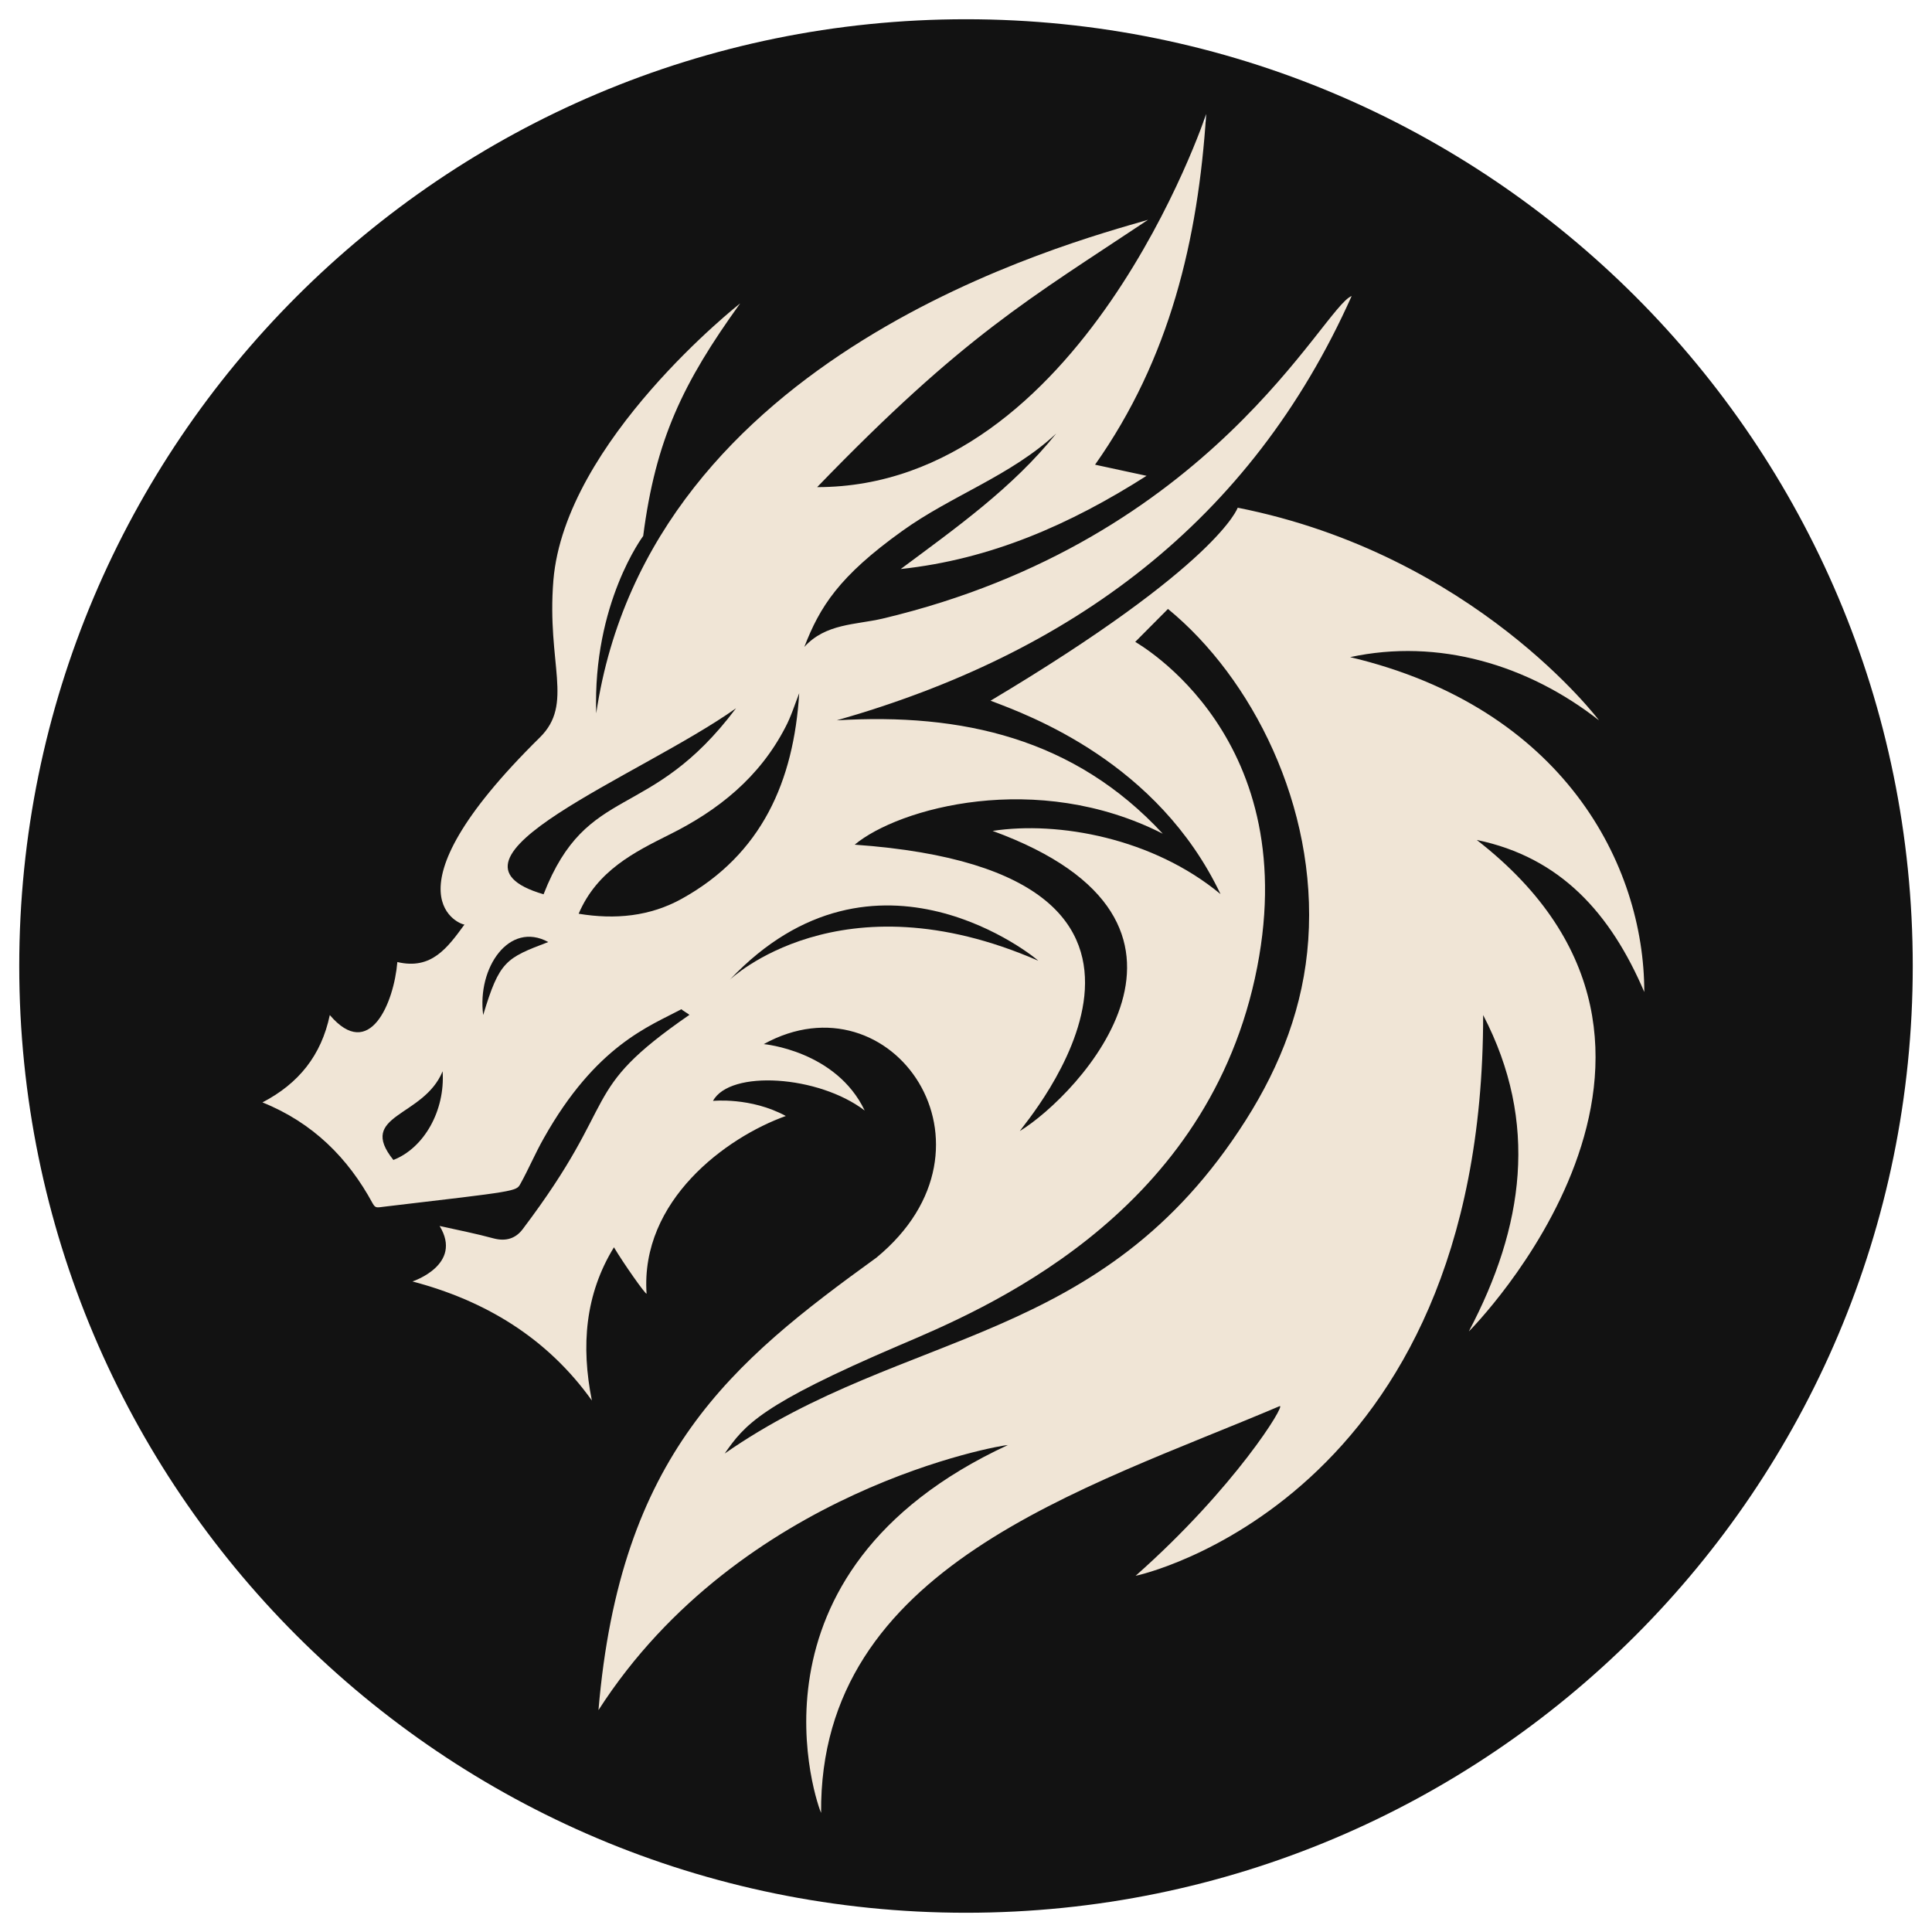
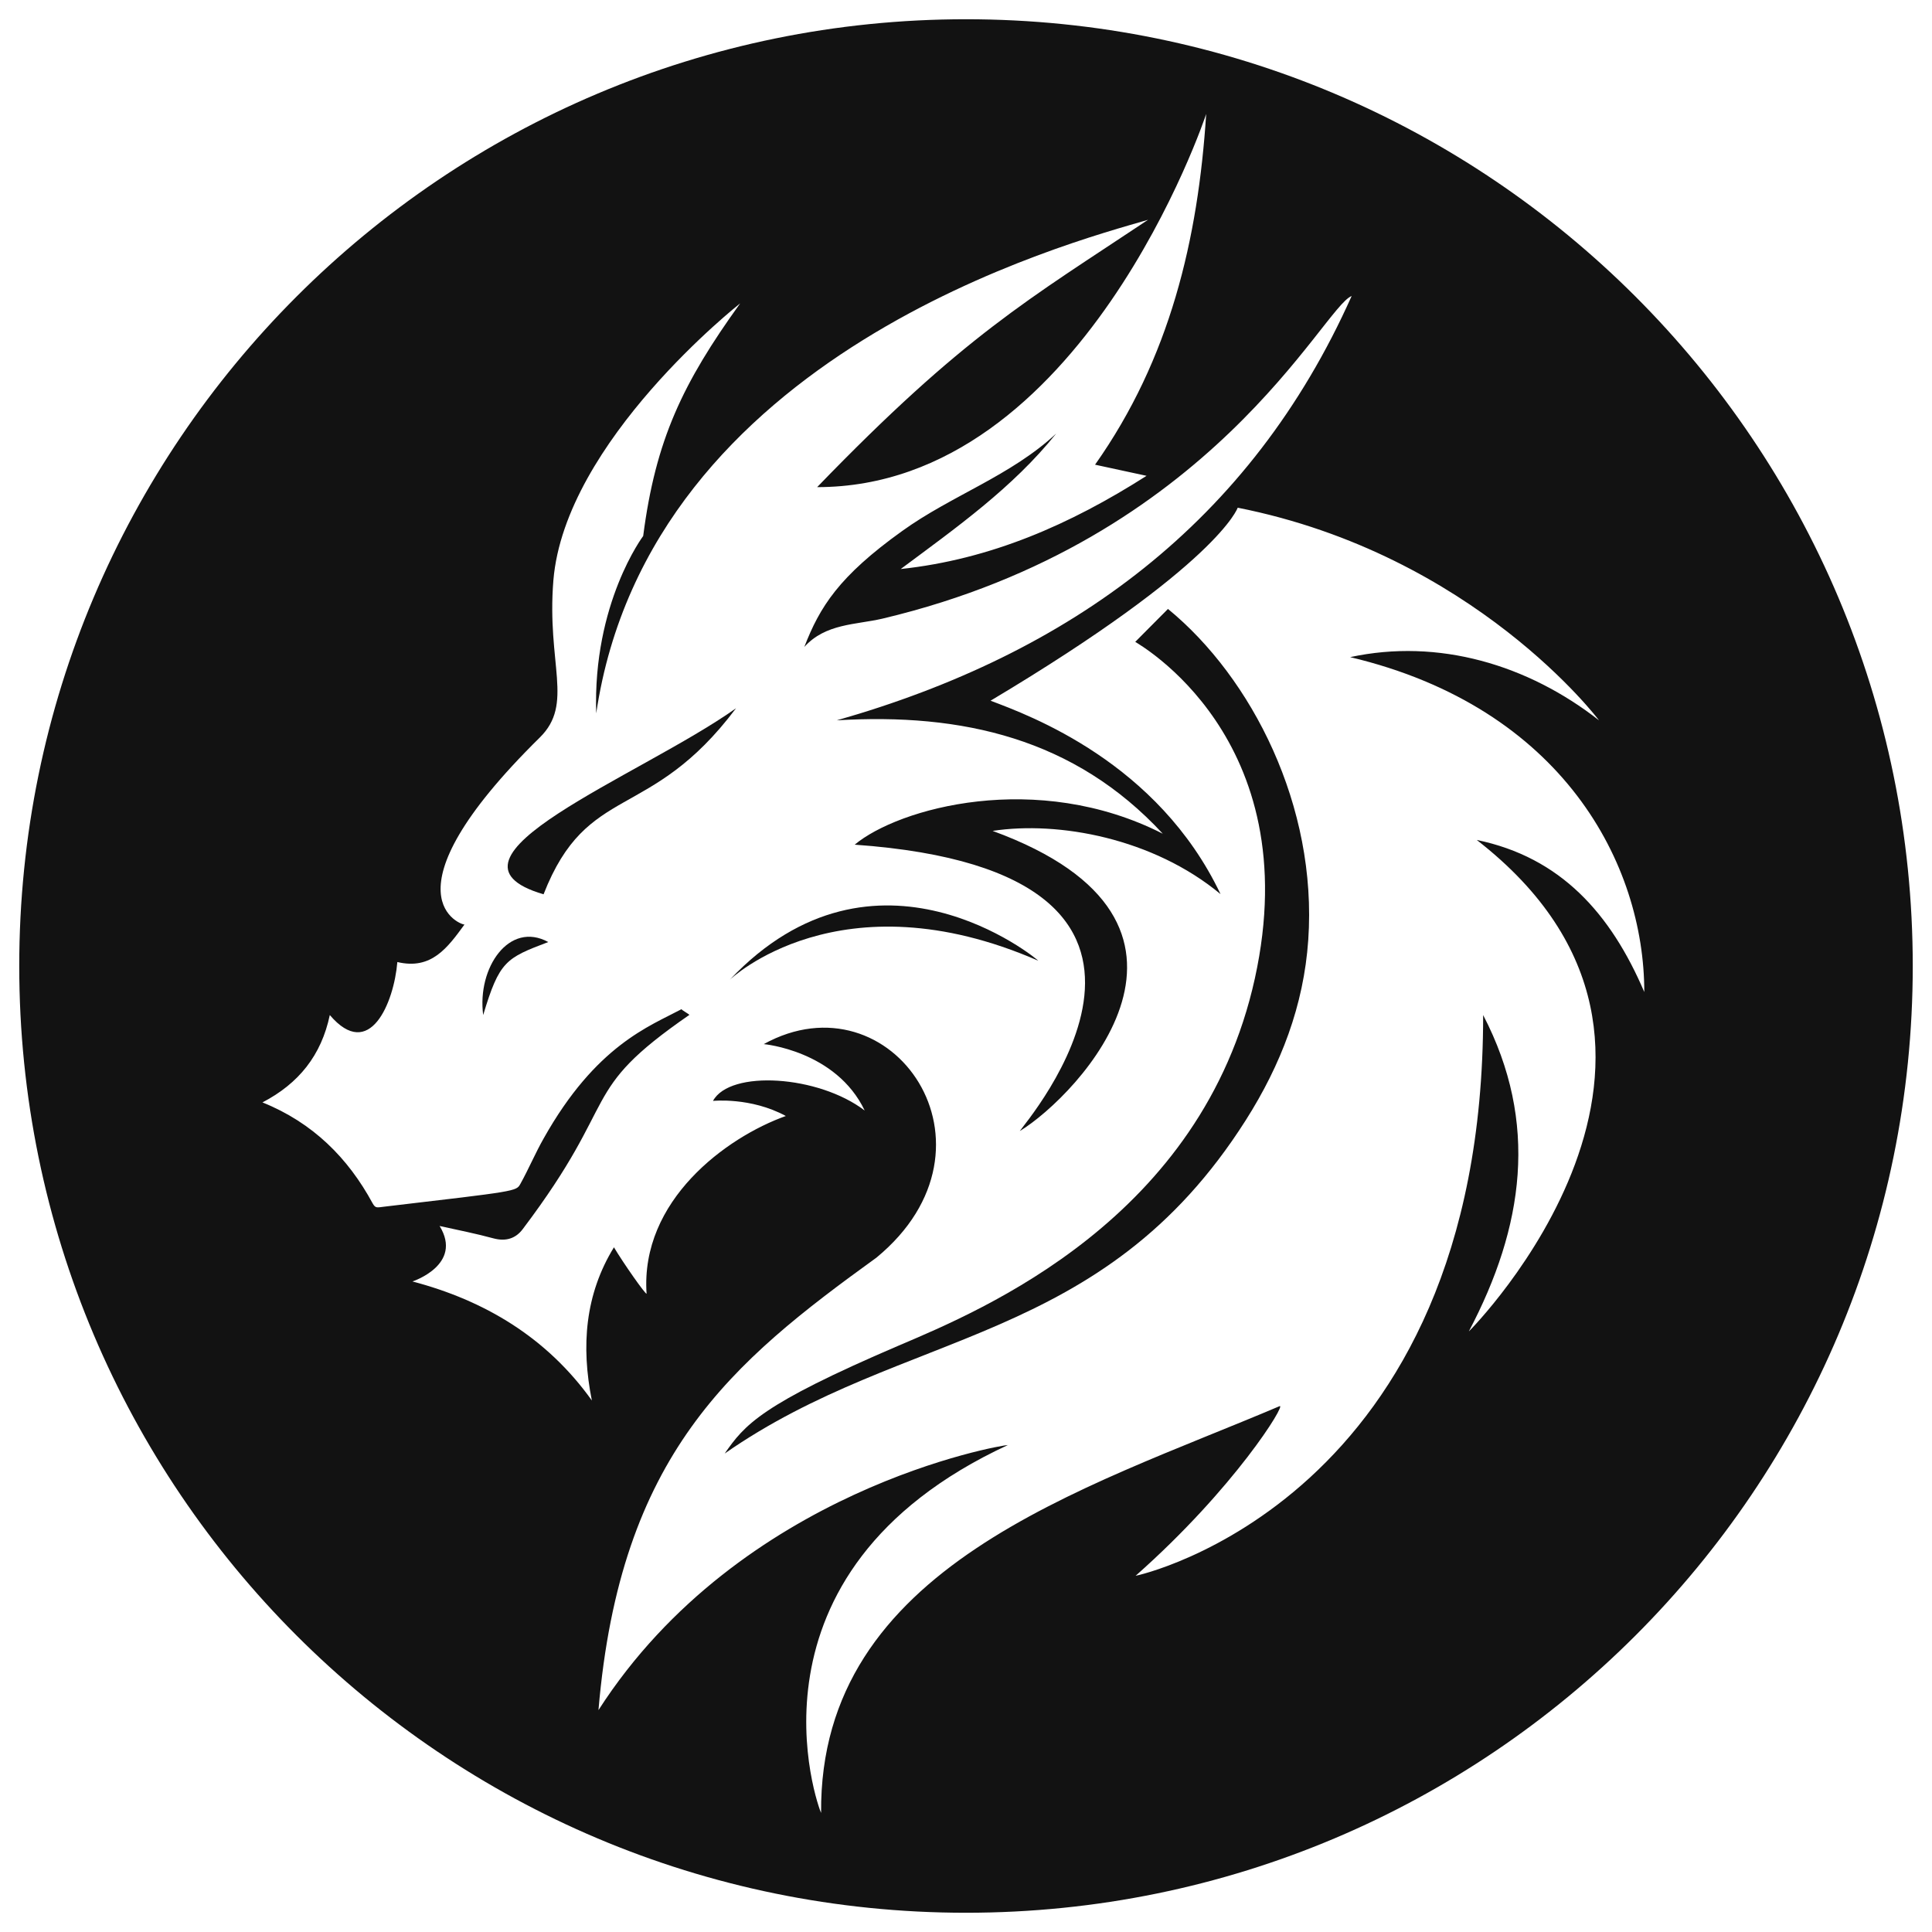
<svg xmlns="http://www.w3.org/2000/svg" id="Layer_1" version="1.1" viewBox="0 0 1024 1024">
  <defs>
    <style>
      .st0 {
        fill: #121212;
      }

      .st1 {
        fill: #f0e5d6;
      }
    </style>
  </defs>
-   <circle class="st1" cx="521.9" cy="518" r="468.2" />
  <g>
    <path class="st0" d="M288.1,474c23.3-59.6,56.3-37.7,102-98.6-50.7,36-166.4,79.7-102,98.6Z" />
    <path class="st0" d="M256.1,538c8.6-28.7,12.1-30.2,34.5-38.7-20.7-11.3-37.8,13.6-34.5,38.7Z" />
-     <path class="st0" d="M208.5,614.8c16.2-6.3,27.5-26.1,26.1-47-10.1,24.6-45.6,22.7-26.1,47Z" />
-     <path class="st0" d="M423.6,367.4c-2.4,6.1-4.3,12.4-7.4,18.2-13.7,26.4-35.4,43.9-61.7,56.9-17.9,9-38,18.8-47.8,41.8,19.4,3.2,37.8,1.4,54.6-7.9,42.6-23.6,59.4-62.5,62.3-109Z" />
+     <path class="st0" d="M423.6,367.4Z" />
    <path class="st0" d="M512,10.2C234.9,10.2,10.2,234.9,10.2,512s224.6,501.8,501.8,501.8,501.8-224.6,501.8-501.8S789.1,10.2,512,10.2ZM778.6,705.5c29-55.1,37.2-110.4,7.5-167.5,0,257.4-183.4,297.2-184.2,297.2,52.7-46.6,80.1-91.5,76.3-89.9-104.2,44.3-244.1,85.1-243,215.6-1.4-2.6-47.2-127.2,99-195-2.8-.1-141.7,23.3-217,140.5,11.5-135.6,70.4-184.2,147.3-239.8,71.7-59,8.2-150.6-59.7-113.2,0,0,38.3,3.4,53.5,35.2-24.5-18.7-71.4-21.7-80.4-5.1,0,0,20-2.1,38.6,8-31.6,11.3-77.2,44.8-73.8,94.2-.7.3-12.1-15.9-17.3-24.6-15.3,24.9-17.5,52.3-11.7,81.2-24-33.6-57.1-53.1-95.1-63.1,0,0,27-8.8,14.4-29.4,10,2.2,19.5,4.1,28.7,6.6,6.5,1.7,11.7,0,15.4-5,53-70.1,28.5-72.2,88.3-113.5-.4-.5-4-2.5-4.2-3-16.9,9-45.3,19.1-73,68.4-4.5,7.9-8,16.3-12.4,24.2-2.2,4-2,3.8-71.6,12-4.5.5-5.1,1.1-6.7-1.7-13-24-31.6-42.7-58.4-53.5,19.2-10,31.2-24.9,35.7-46.3,21.1,24.8,34-6.5,35.8-28.1,18.1,4.3,26.6-7.6,35.6-19.9-.5.7-46.5-14,39.9-99.1,18.2-17.9,3.6-38.9,7.2-83.3,6.1-73.8,99-146.8,99-146.8-30.4,42.2-44.8,72.2-51.4,123.3,0,0-26.8,35.6-24.9,94,28.3-190.9,251.4-249.6,292.5-261.6-63.3,42.2-97.4,61-175.4,141.7,140.3,0,206-197,206.2-197.8-4.3,66.5-19.2,129.7-58.9,185.9l27.3,5.9c-40.5,25.8-82.6,44.3-130.3,49.4,29.4-21.9,59.3-43,82.4-71.8-24,22.4-55.5,32.8-81.7,51.7-33.5,24-43.6,40.2-51.8,61.4,11.3-12.5,27.3-11.7,41.4-15,175-41.5,233.5-165.2,248.7-171-53.6,120-149,189.6-272.9,224.9,66.3-4,126,9.5,172.8,60.1-66.8-34-140.1-13.6-163.3,5.8,206.2,14.6,89.2,148.6,87.5,151.8,30.8-18.8,118.3-110.6-14.4-159.1,34.8-5.3,85,3.8,120.8,33.5-33.2-69.8-101.2-94.7-121.9-102.5,121-72.2,131-102.3,131-102.3,125.6,24.9,191.5,112.7,191.5,112.7-37.7-29.5-85.1-43.6-131.9-33.5,112.9,26.8,155.9,109.9,155.9,177.5-17.8-41.6-44.3-71.4-88.8-80.6,143.8,111.6-3.6,260-4.1,260.4Z" />
    <path class="st0" d="M386.8,519.3s58.2-56,163.5-10.1c-.4-.7-86.1-71.8-163.5,10.1Z" />
    <path class="st0" d="M619,322.8l-17.3,17.4c.8.7,91.5,50.7,63.4,178.4-28.1,127.4-144.4,175.7-188.8,194.6-73.3,31.4-81.6,42-92.2,57.2,95.8-66.8,199.9-56.5,276.2-176.7,18.6-29.3,30.7-60.7,33.1-95.5,4.9-70.9-29.9-139-74.3-175.4Z" />
  </g>
</svg>